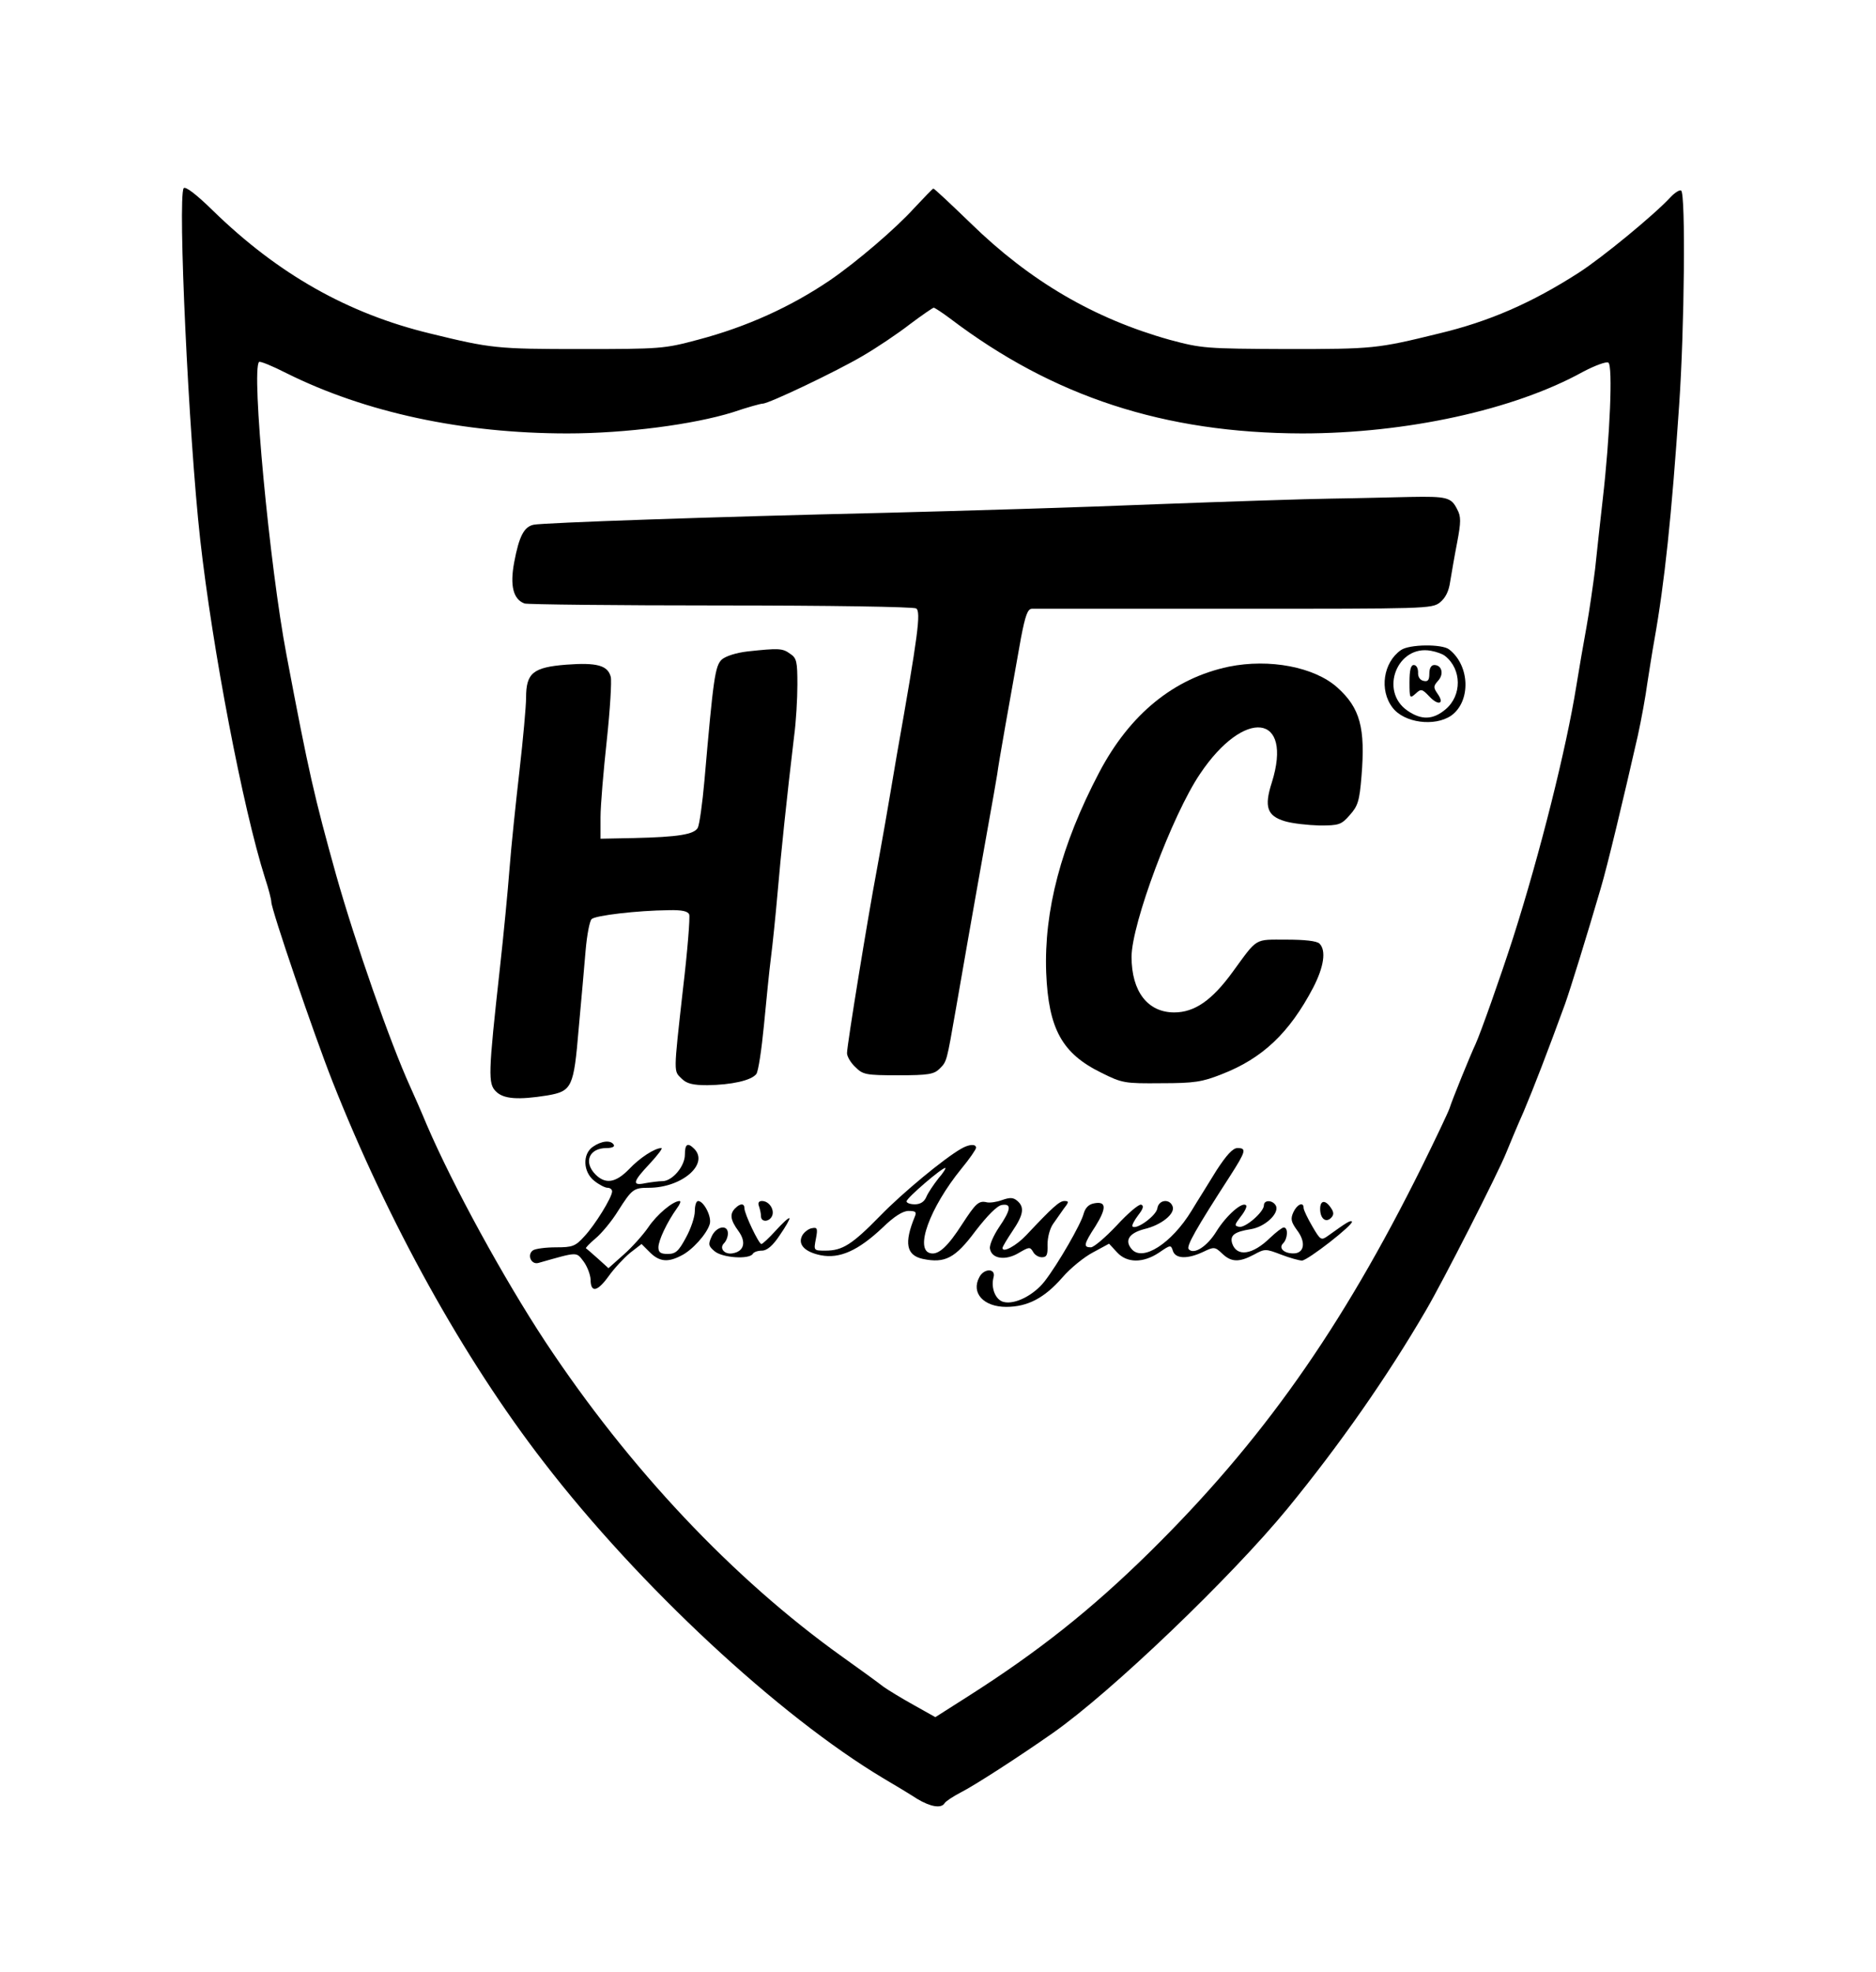
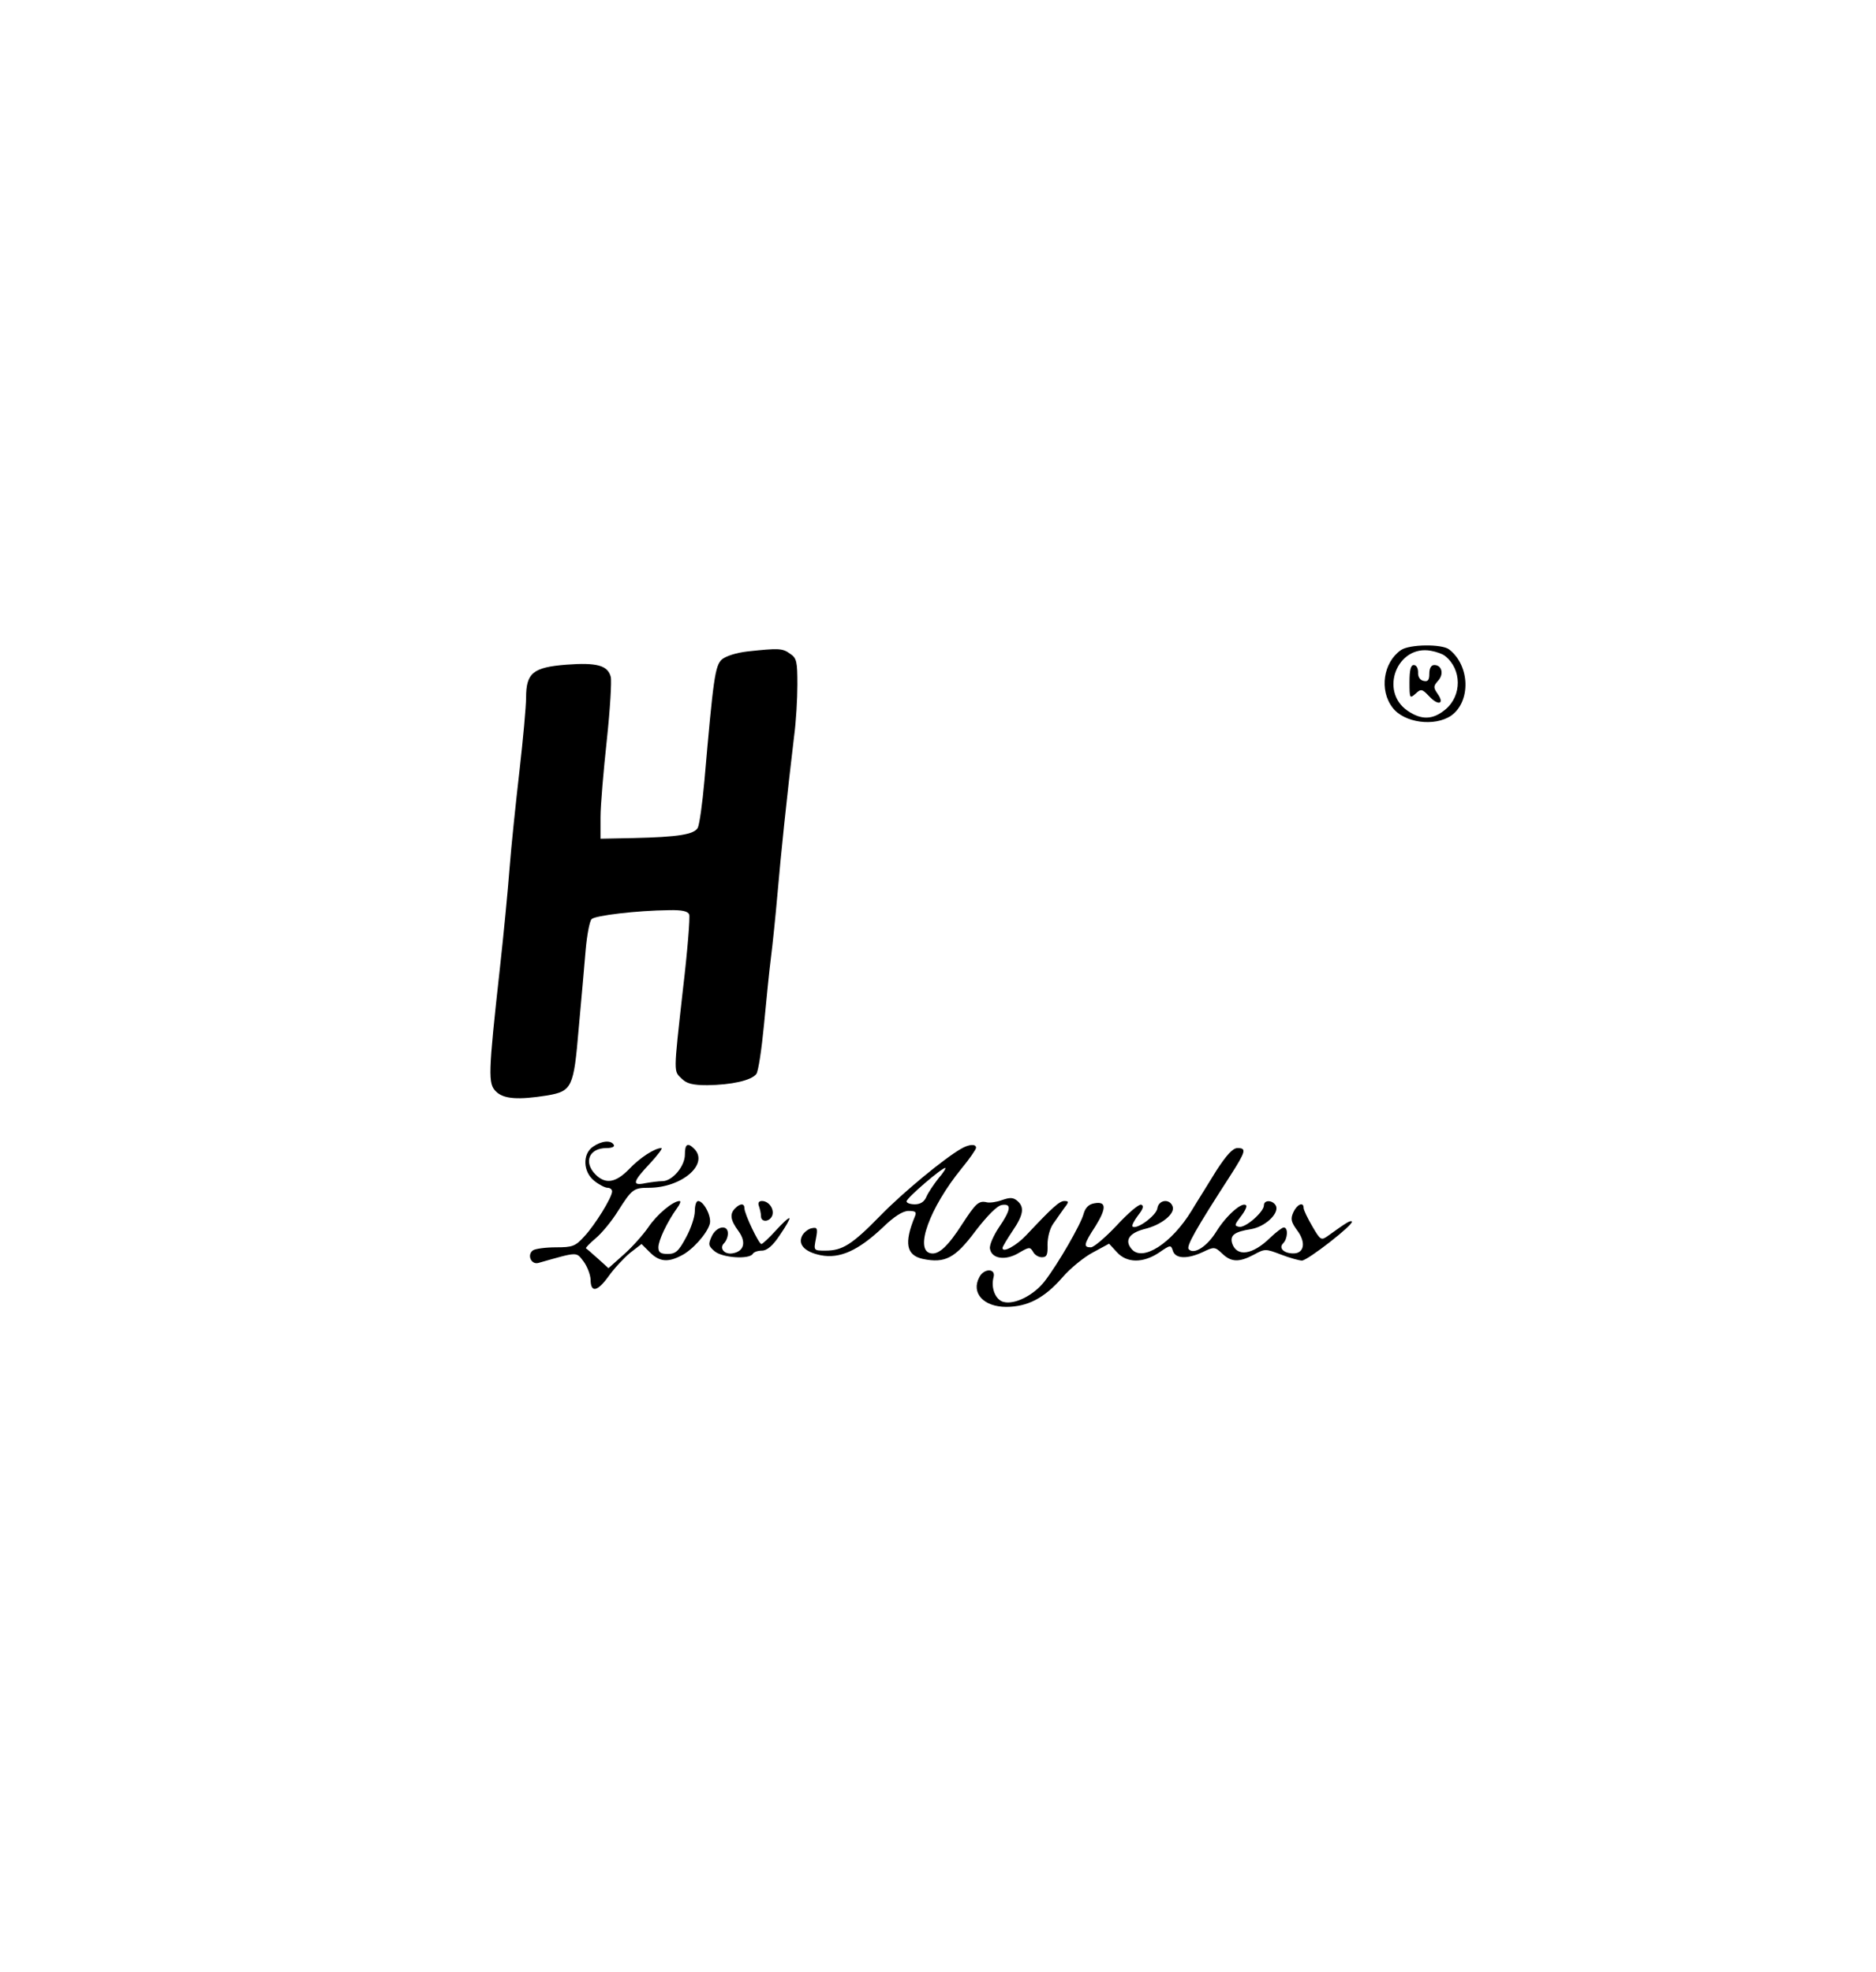
<svg xmlns="http://www.w3.org/2000/svg" version="1.0" width="567pt" height="596pt" viewBox="0 0 567 596" preserveAspectRatio="xMidYMid meet">
  <g transform="translate(0,596) scale(0.1,-0.1)" fill="#000000" stroke="none">
-     <path d="M555 5391 c-18 -31 15 -746 50 -1061 37 -331 129 -813 196 -1024 11 -33 19 -65 19 -72 0 -23 129 -401 185 -543 168 -425 396 -837 639 -1151 288 -374 710 -766 1026 -955 36 -21 82 -49 102 -62 40 -24 73 -30 83 -13 4 6 25 20 48 32 40 20 175 107 279 180 177 124 539 471 709 678 158 193 302 399 419 600 50 85 218 415 242 475 9 22 32 78 53 125 32 76 72 180 125 325 17 48 65 203 108 350 20 67 69 272 112 461 11 50 24 122 29 160 6 38 15 96 21 129 31 174 52 372 75 710 16 230 20 641 6 649 -4 3 -19 -6 -32 -20 -50 -54 -207 -183 -277 -228 -143 -92 -272 -148 -423 -184 -187 -46 -199 -47 -459 -47 -247 1 -258 2 -355 28 -228 64 -422 177 -602 353 -59 57 -109 104 -112 104 -2 0 -28 -27 -58 -59 -55 -61 -173 -162 -253 -217 -119 -81 -253 -142 -401 -181 -101 -27 -112 -28 -354 -28 -254 0 -271 2 -455 47 -248 60 -459 179 -656 371 -51 50 -84 75 -89 68z m2317 -394 c311 -236 647 -346 1063 -347 315 0 641 71 849 186 36 19 71 32 77 28 14 -8 5 -224 -17 -414 -8 -69 -18 -163 -23 -210 -6 -47 -17 -125 -26 -175 -9 -49 -23 -130 -31 -180 -30 -187 -109 -503 -191 -760 -38 -118 -98 -287 -113 -320 -16 -34 -71 -169 -79 -195 -5 -14 -42 -92 -83 -175 -244 -492 -484 -832 -824 -1167 -177 -174 -336 -300 -548 -435 l-99 -63 -66 37 c-36 20 -77 45 -91 55 -14 11 -70 52 -125 91 -330 236 -643 568 -897 952 -125 190 -278 469 -358 655 -17 41 -40 93 -50 115 -61 134 -166 435 -224 640 -66 237 -83 310 -150 665 -51 267 -107 863 -83 886 3 3 40 -12 83 -34 239 -119 533 -182 849 -182 176 0 381 27 500 64 44 15 84 26 90 26 19 0 224 98 302 144 43 25 107 68 143 96 36 27 68 49 72 50 3 0 26 -15 50 -33z" />
-     <path d="M4025 4453 c-77 -1 -315 -9 -530 -17 -214 -9 -583 -20 -820 -26 -523 -12 -1032 -30 -1062 -36 -29 -6 -44 -34 -59 -114 -13 -70 -3 -111 31 -124 9 -3 276 -6 593 -6 325 0 583 -4 591 -9 15 -10 6 -79 -59 -446 -10 -60 -26 -153 -35 -205 -9 -52 -21 -117 -26 -145 -25 -132 -89 -524 -89 -548 0 -10 11 -29 25 -42 23 -23 31 -25 130 -25 91 0 108 3 125 20 22 22 21 20 49 180 58 334 75 426 96 545 13 72 26 146 29 165 4 33 38 223 72 413 13 67 20 87 33 87 9 0 284 0 612 0 580 0 596 0 621 19 17 14 27 34 31 63 4 24 13 77 21 118 12 63 12 79 0 101 -18 36 -31 39 -142 37 -53 -1 -160 -4 -237 -5z" />
    <path d="M4234 3995 c-53 -37 -66 -121 -25 -174 35 -46 127 -58 177 -24 60 43 57 151 -6 200 -21 17 -121 16 -146 -2z m134 -18 c50 -40 51 -119 1 -161 -38 -32 -73 -33 -115 -4 -86 59 -31 200 71 181 17 -3 36 -10 43 -16z" />
    <path d="M4260 3898 c0 -49 1 -50 18 -35 17 16 20 15 42 -8 27 -29 47 -23 25 8 -13 19 -13 23 1 39 19 20 12 48 -11 48 -9 0 -15 -9 -15 -26 0 -19 -4 -25 -17 -22 -11 2 -18 12 -17 26 0 12 -5 22 -13 22 -9 0 -13 -15 -13 -52z" />
    <path d="M2259 3991 c-34 -4 -65 -14 -77 -24 -21 -19 -26 -57 -53 -367 -6 -68 -15 -132 -20 -142 -11 -20 -59 -28 -194 -31 l-100 -2 0 65 c0 36 9 141 19 233 10 93 15 179 12 191 -9 35 -42 44 -135 37 -100 -8 -121 -25 -121 -100 0 -25 -9 -125 -20 -221 -11 -96 -25 -229 -30 -295 -5 -66 -18 -201 -29 -300 -36 -325 -36 -350 -12 -374 23 -23 67 -26 155 -12 75 13 80 24 95 202 8 85 17 191 21 237 4 46 12 88 18 94 11 11 138 26 233 27 40 1 58 -3 62 -13 3 -7 -5 -110 -19 -227 -29 -259 -28 -245 -4 -269 15 -15 33 -20 78 -20 72 1 133 14 148 34 6 8 16 75 23 148 7 73 16 165 21 203 5 39 14 126 20 195 10 117 28 290 50 474 6 44 10 114 10 157 0 69 -2 80 -22 93 -23 17 -35 17 -129 7z" />
-     <path d="M3714 3945 c-166 -35 -299 -143 -392 -320 -115 -219 -167 -418 -160 -605 7 -170 48 -244 166 -302 64 -32 71 -33 182 -32 100 0 124 4 182 27 124 48 205 125 277 262 32 62 40 112 19 133 -8 8 -45 12 -100 12 -98 0 -86 7 -162 -97 -63 -87 -116 -123 -177 -123 -80 0 -129 63 -129 168 0 99 123 429 207 553 134 200 282 182 217 -26 -24 -74 -14 -101 39 -117 23 -7 70 -12 105 -13 59 0 66 2 92 32 24 27 29 42 35 117 12 146 -4 206 -73 268 -69 62 -205 88 -328 63z" />
    <path d="M1792 2494 c-32 -22 -30 -76 4 -103 15 -12 33 -21 40 -21 8 0 14 -5 14 -11 0 -18 -52 -102 -84 -136 -27 -30 -36 -33 -85 -33 -31 0 -62 -4 -70 -9 -19 -13 -6 -45 17 -38 120 34 113 34 136 4 11 -15 20 -39 21 -54 0 -41 20 -38 54 9 17 24 46 55 65 71 l35 27 25 -25 c29 -29 55 -31 95 -10 33 16 77 65 86 95 7 22 -18 70 -35 70 -6 0 -10 -14 -10 -31 0 -17 -12 -53 -27 -80 -22 -41 -31 -49 -55 -49 -22 0 -28 5 -28 20 0 21 26 76 56 118 9 12 13 22 8 22 -20 0 -69 -41 -95 -80 -16 -23 -49 -60 -74 -82 l-46 -41 -32 29 c-18 16 -34 30 -36 31 -2 1 11 15 29 30 18 15 49 52 68 83 42 66 47 70 93 70 100 0 183 72 137 118 -20 20 -28 14 -28 -18 0 -35 -38 -80 -68 -80 -11 0 -34 -3 -51 -6 -42 -9 -39 4 13 59 24 26 40 47 35 47 -20 0 -65 -29 -98 -64 -40 -41 -71 -46 -101 -16 -37 37 -20 80 33 80 16 0 26 4 22 10 -9 15 -37 12 -63 -6z" />
    <path d="M2905 2488 c-51 -29 -177 -133 -245 -203 -85 -87 -114 -105 -165 -105 -36 0 -36 0 -29 36 6 31 4 35 -11 32 -10 -1 -23 -11 -29 -20 -17 -28 5 -52 55 -62 57 -11 113 14 187 84 35 34 61 50 78 50 21 0 25 -3 19 -17 -33 -80 -26 -117 24 -128 67 -14 98 2 159 84 37 48 66 77 80 79 30 5 28 -14 -9 -68 -16 -24 -29 -53 -27 -64 5 -31 47 -37 87 -13 31 18 34 19 43 4 5 -10 17 -17 27 -17 15 0 18 8 17 38 0 22 7 49 17 63 9 13 24 34 33 47 15 19 15 22 1 22 -15 0 -36 -19 -115 -103 -30 -32 -72 -55 -72 -39 0 4 14 27 30 51 34 50 37 73 14 92 -12 10 -22 10 -45 2 -16 -6 -37 -9 -46 -7 -25 6 -34 -3 -75 -66 -43 -67 -71 -93 -95 -88 -50 9 -3 138 93 256 24 29 44 58 44 63 0 12 -21 11 -45 -3z m-69 -90 c-14 -18 -31 -43 -36 -55 -6 -15 -18 -23 -35 -23 -14 0 -25 4 -25 9 0 10 106 101 117 101 3 0 -6 -15 -21 -32z" />
    <path d="M3677 2423 c-23 -38 -58 -93 -76 -123 -60 -98 -148 -155 -181 -115 -22 26 -7 48 38 60 52 12 95 47 86 69 -9 24 -42 20 -46 -6 -3 -22 -63 -66 -75 -55 -3 3 5 18 17 34 15 19 18 29 9 32 -7 2 -40 -26 -74 -63 -34 -36 -69 -66 -78 -66 -23 0 -22 9 14 64 34 55 33 76 -4 69 -17 -3 -27 -14 -32 -32 -8 -31 -77 -151 -118 -204 -33 -42 -90 -71 -124 -62 -24 6 -39 42 -30 75 7 27 -29 27 -43 0 -26 -48 13 -90 81 -90 65 0 116 27 170 89 24 28 66 62 93 76 l48 26 24 -26 c30 -33 79 -33 127 -1 35 24 36 24 42 5 8 -24 44 -25 91 -3 33 16 36 16 58 -5 27 -26 51 -27 96 -3 33 18 35 18 82 0 26 -10 55 -18 63 -18 17 0 158 110 151 118 -5 4 -15 -2 -72 -43 -21 -15 -23 -14 -48 29 -14 24 -26 49 -26 55 0 20 -20 11 -31 -13 -9 -20 -7 -29 11 -54 26 -34 23 -66 -5 -70 -30 -3 -53 14 -37 30 14 14 16 48 2 48 -5 0 -23 -14 -41 -31 -53 -52 -101 -59 -115 -17 -7 24 6 35 57 43 42 7 84 46 76 69 -8 19 -37 21 -37 3 0 -20 -56 -69 -75 -65 -15 3 -14 6 5 31 12 15 20 31 16 34 -11 12 -59 -30 -89 -78 -28 -46 -68 -72 -84 -55 -9 8 21 61 125 222 48 75 50 84 22 84 -14 0 -33 -21 -63 -67z" />
    <path d="M2294 2314 c3 -9 6 -22 6 -30 0 -19 26 -18 34 2 7 19 -10 44 -31 44 -10 0 -13 -6 -9 -16z" />
-     <path d="M3990 2306 c0 -29 17 -43 33 -27 8 8 9 16 1 28 -17 27 -34 27 -34 -1z" />
    <path d="M2222 2308 c-17 -17 -15 -35 10 -69 24 -33 17 -61 -17 -67 -25 -5 -42 15 -27 30 7 7 12 20 12 30 0 28 -35 22 -49 -9 -11 -24 -10 -29 9 -45 24 -20 104 -25 115 -8 3 6 16 10 28 10 15 0 33 15 54 47 18 26 31 49 29 51 -3 2 -21 -15 -41 -37 -21 -23 -40 -41 -44 -41 -8 1 -51 91 -51 108 0 15 -12 16 -28 0z" />
  </g>
</svg>